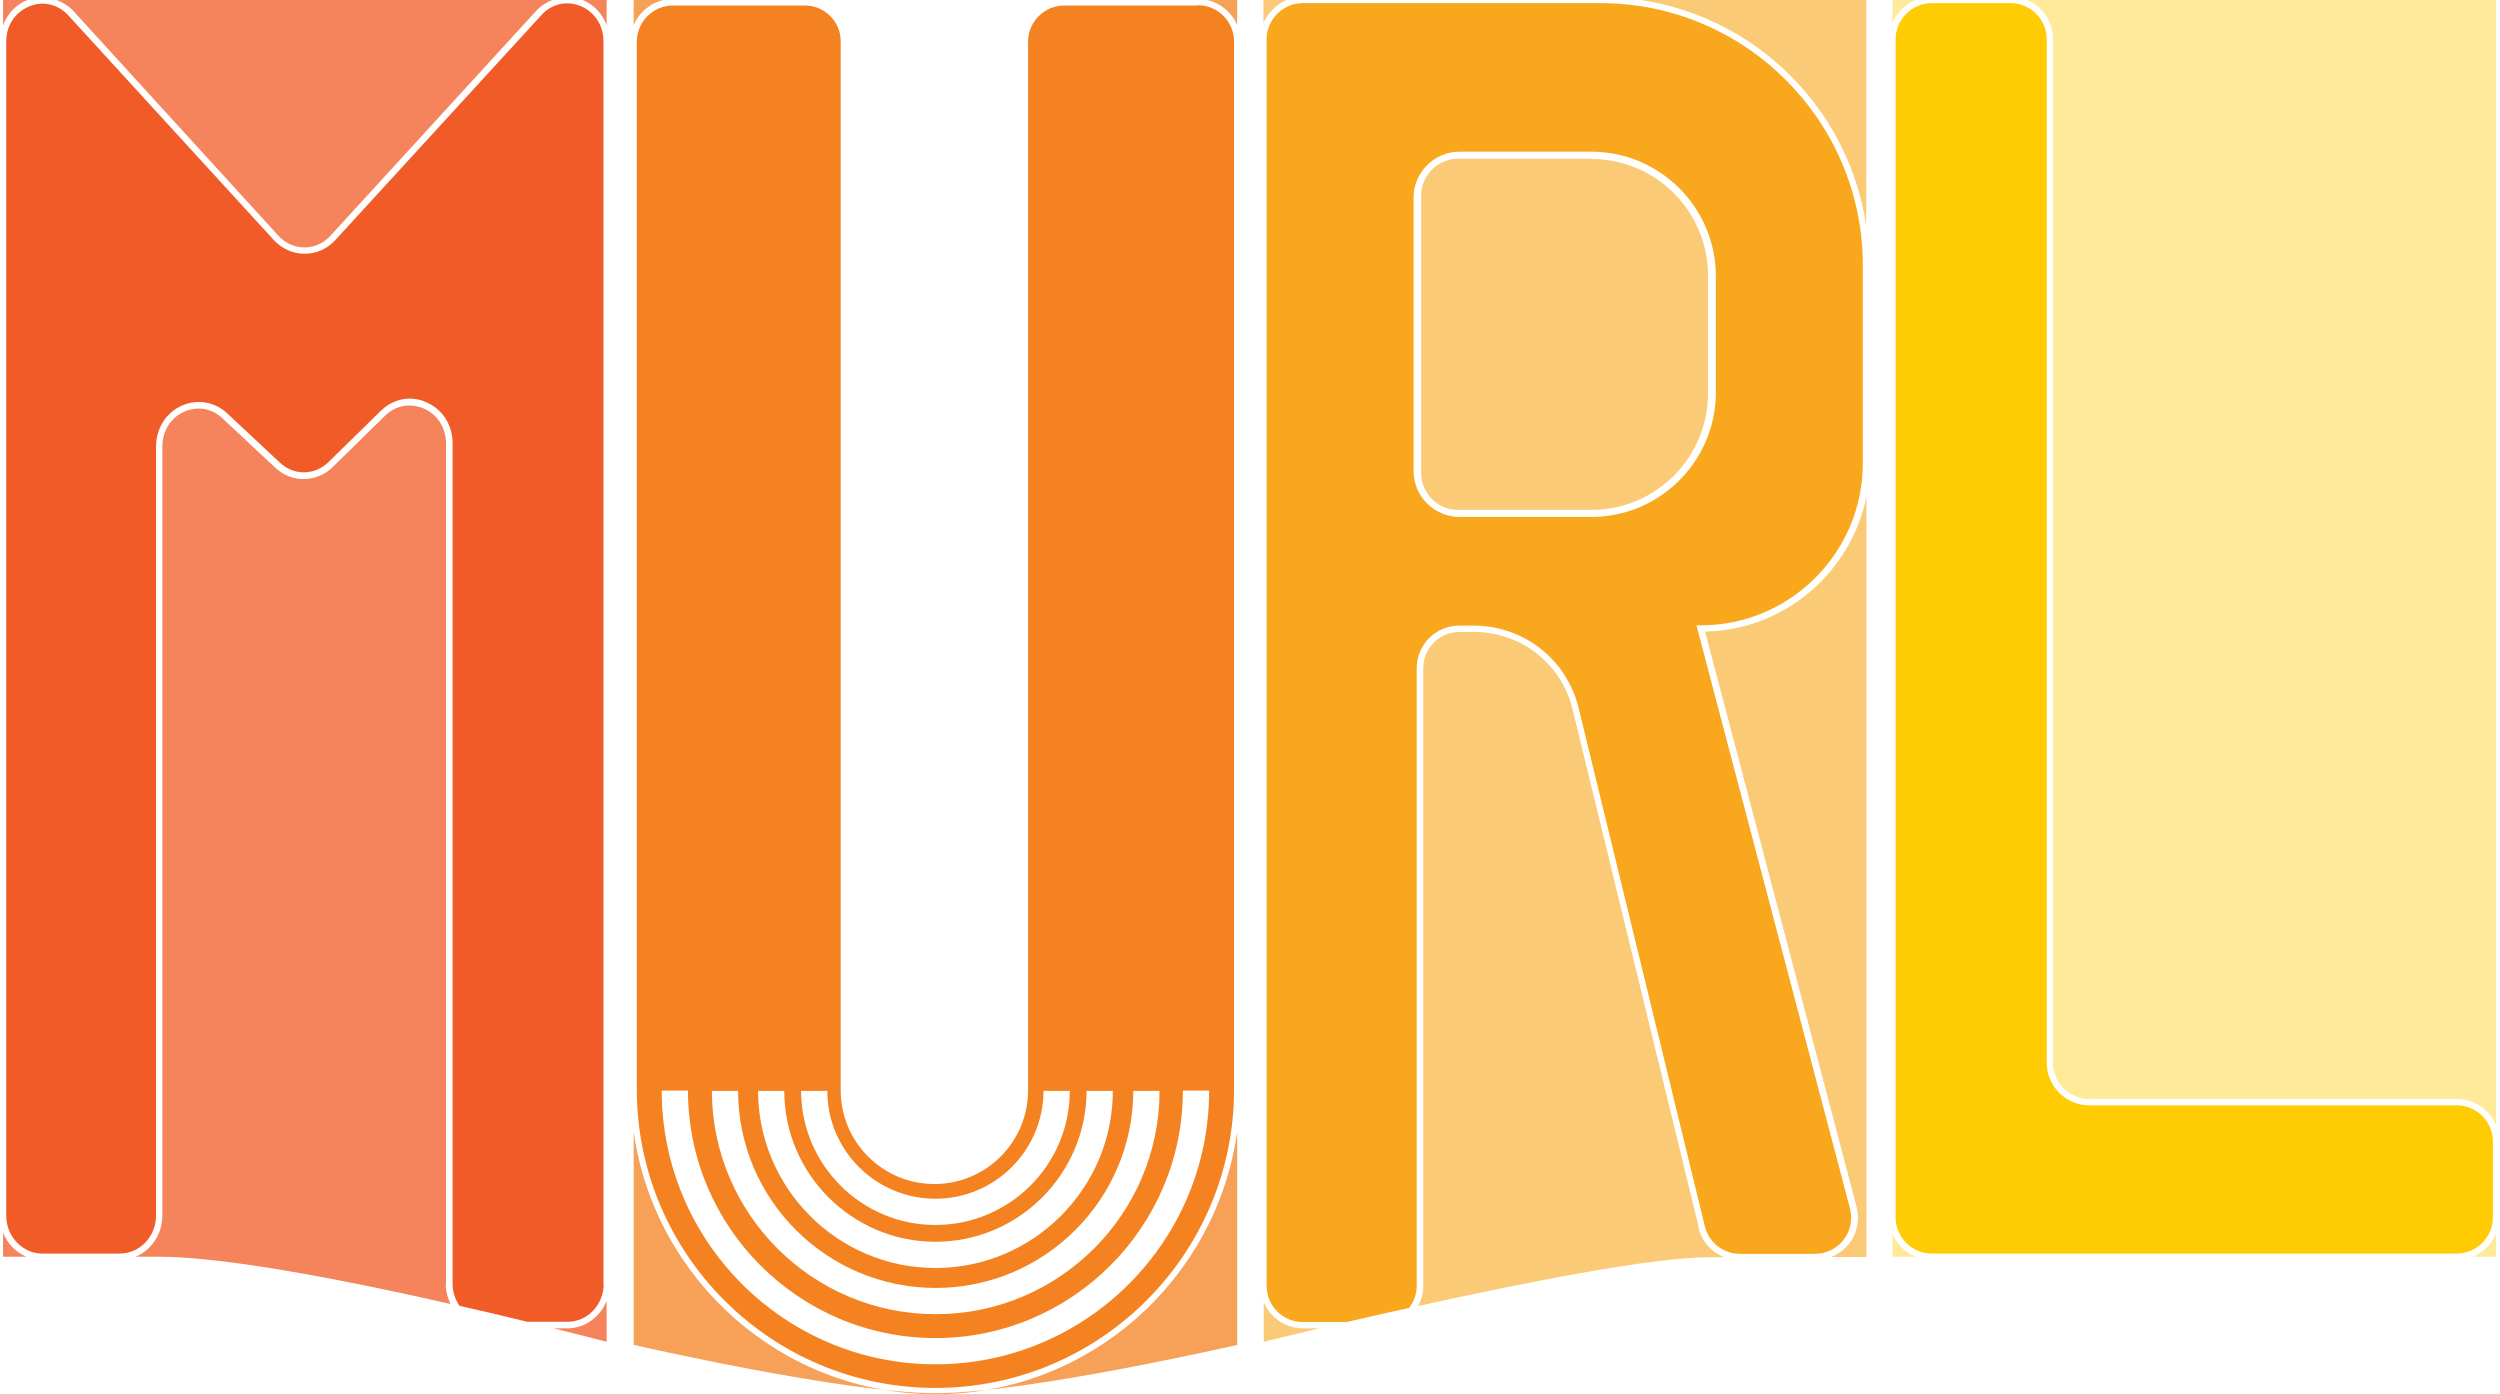
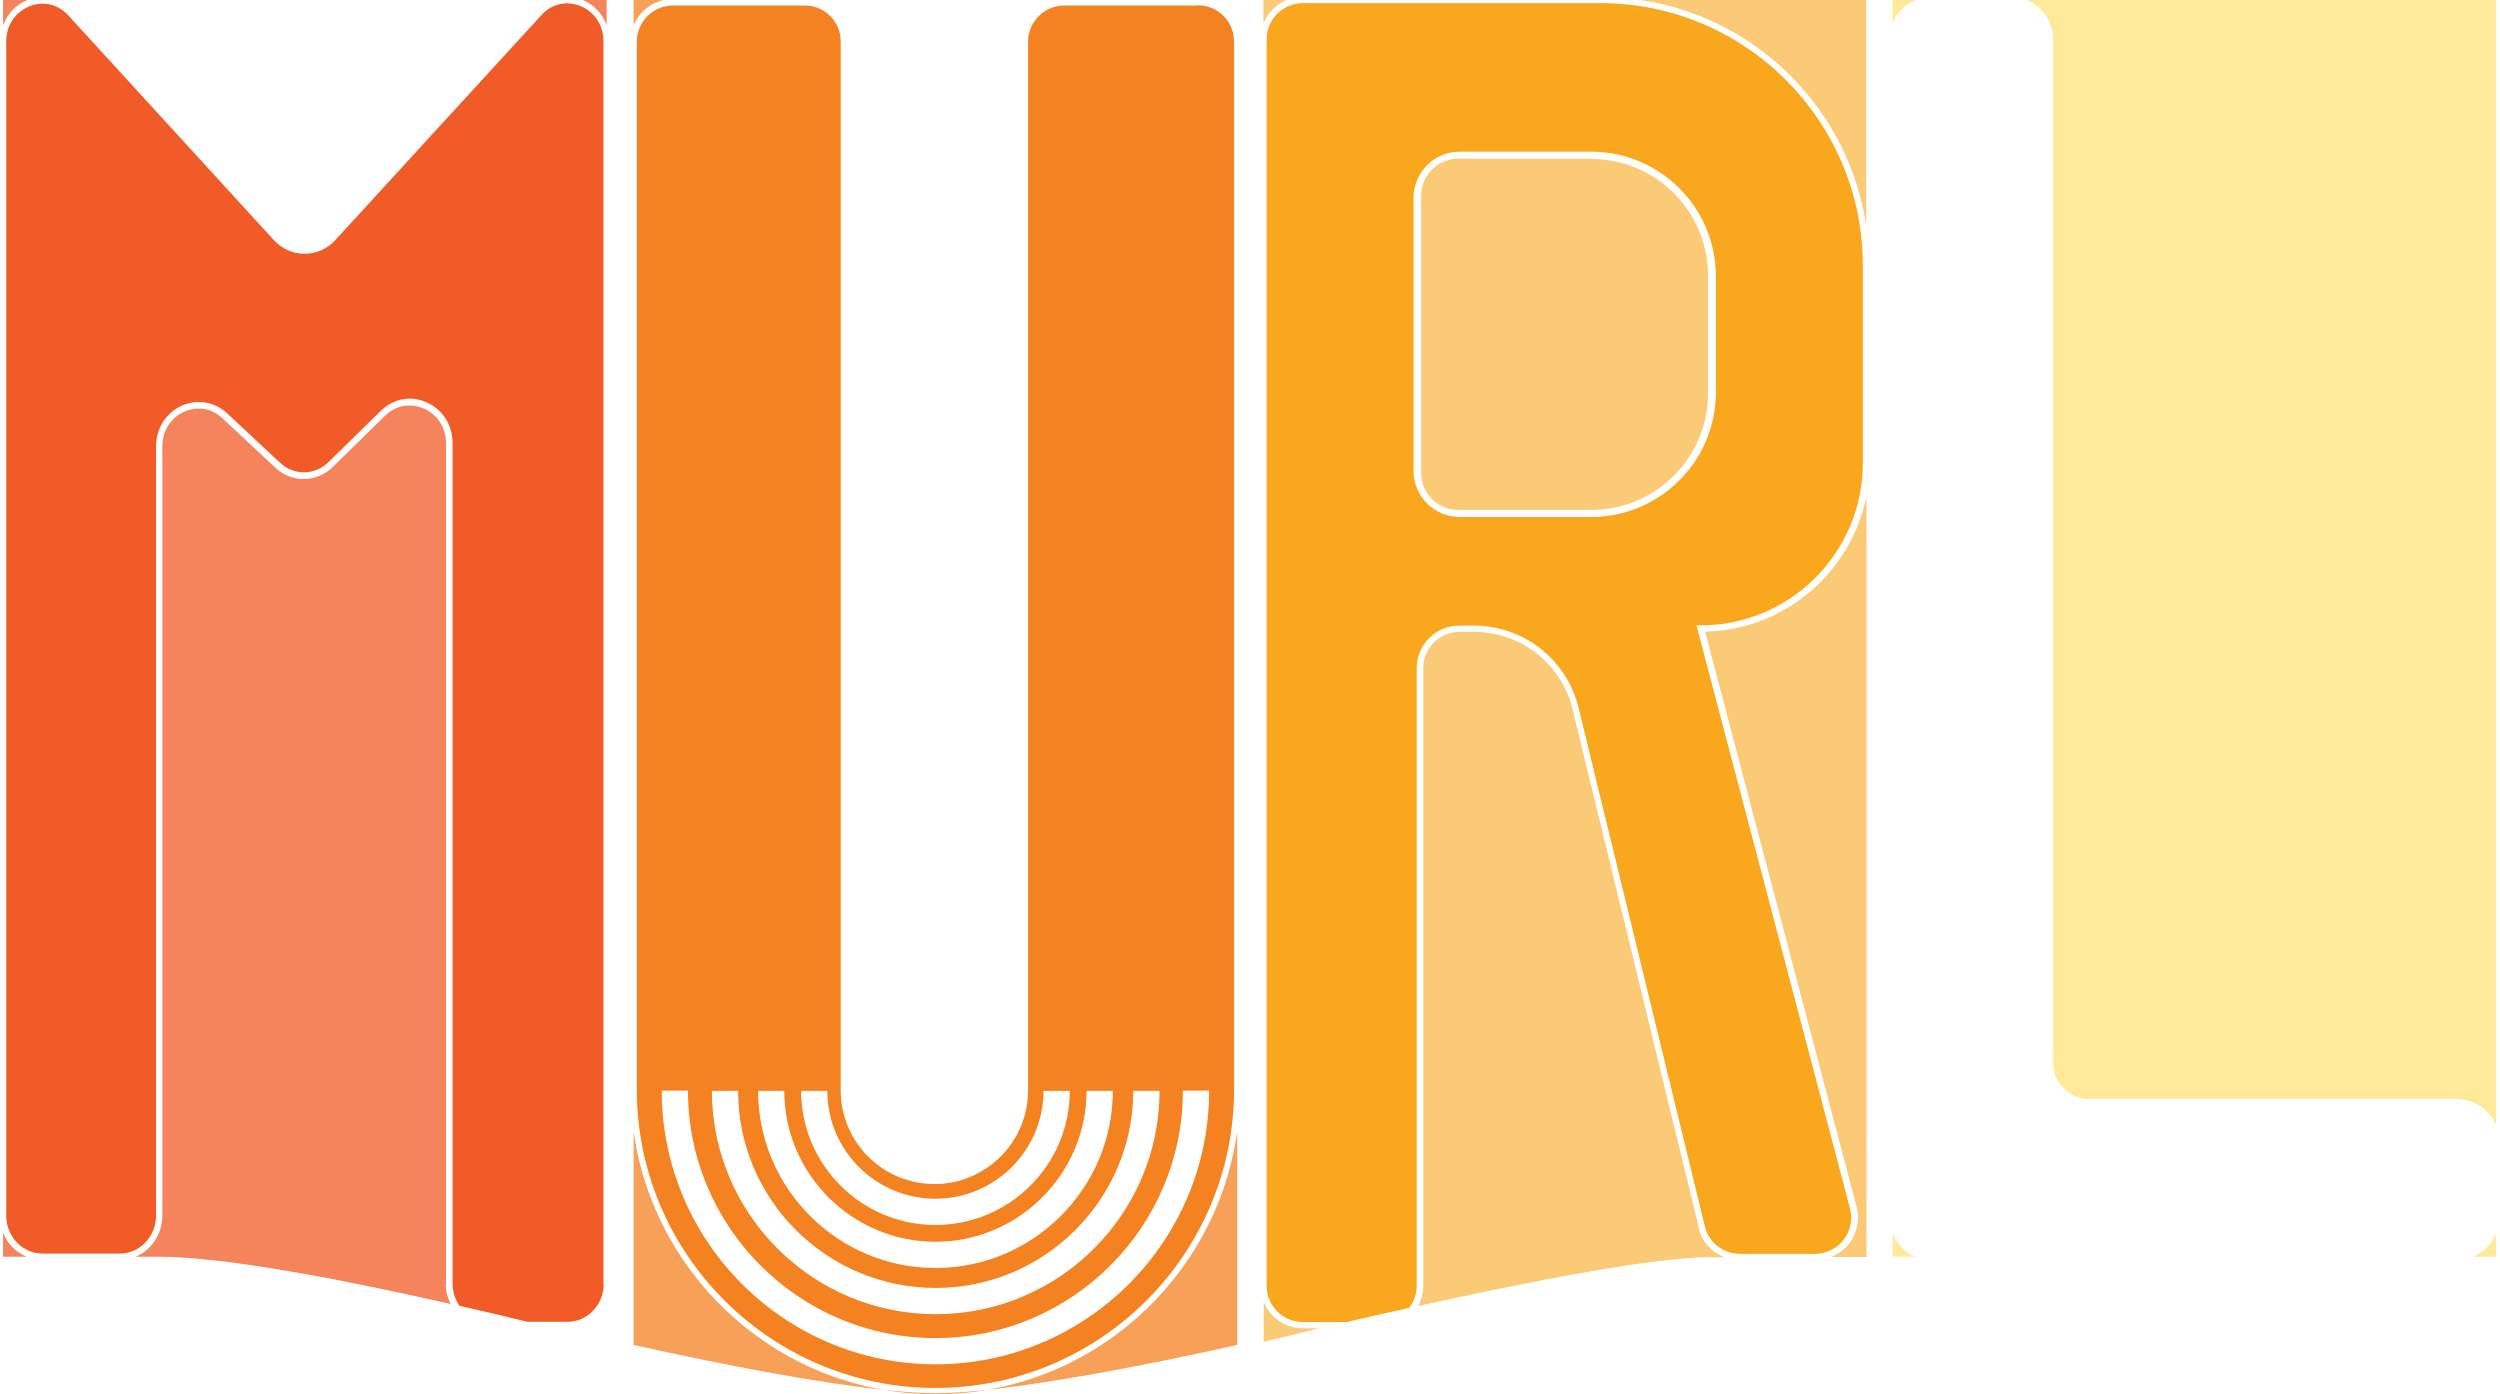
<svg xmlns="http://www.w3.org/2000/svg" width="728" height="406" xml:space="preserve" overflow="hidden">
  <g transform="translate(-276 -126)">
-     <path d="M80.161 68.622C82.148 70.838 84.822 71.984 87.726 72.061L87.726 72.061C90.63 72.061 93.304 70.838 95.291 68.698L155.354 3.057C156.653 1.605 158.258 0.688 159.939 0L15.589 0C17.346 0.688 19.104 1.681 20.48 3.209L80.161 68.622Z" fill="#F15B27" fill-opacity="0.75" transform="matrix(1 0 0 1 276.891 126)" />
    <path d="M174.841 373.905 174.841 12.074C174.841 6.419 171.325 2.98 167.963 1.681 163.989 0.153 159.71 1.146 156.806 4.356L96.743 69.921C94.374 72.519 91.165 73.895 87.802 73.895L87.802 73.895C84.364 73.895 81.154 72.443 78.785 69.844L19.028 4.509C16.124 1.299 11.768 0.229 7.871 1.758 4.509 3.057 0.917 6.419 0.917 12.15L0.917 353.96C0.917 360.074 5.655 365.041 11.463 365.041L34.005 365.041C39.813 365.041 44.551 360.074 44.551 353.96L44.551 130.061C44.551 124.711 47.455 120.126 52.192 118.063 56.624 116.153 61.668 116.993 65.26 120.356L80.619 134.722C84.669 138.543 90.783 138.466 94.756 134.569L110.04 119.592C112.408 117.299 115.389 116.076 118.445 116.076 120.05 116.076 121.578 116.382 123.107 117.07 127.921 119.057 130.901 123.718 130.901 129.067L130.901 373.829C130.901 376.198 131.665 378.414 132.888 380.248 140.071 381.852 146.796 383.457 152.68 384.909L164.372 384.909C170.179 384.909 174.917 379.942 174.917 373.829Z" fill="#F15B27" transform="matrix(1 0 0 1 276.891 126)" />
    <path d="M7.107 0 0 0 0 7.412C1.223 4.05 3.744 1.299 7.107 0Z" fill="#F15B27" fill-opacity="0.75" transform="matrix(1 0 0 1 276.891 126)" />
    <path d="M175.758 7.26 175.758 0 168.804 0C172.09 1.375 174.535 4.05 175.758 7.26Z" fill="#F15B27" fill-opacity="0.75" transform="matrix(1 0 0 1 276.891 126)" />
-     <path d="M164.295 386.819 160.398 386.819C169.797 389.188 175.758 390.717 175.758 390.717L175.758 378.796C173.924 383.457 169.491 386.819 164.295 386.819Z" fill="#F15B27" fill-opacity="0.75" transform="matrix(1 0 0 1 276.891 126)" />
    <path d="M128.991 373.905 128.991 129.144C128.991 124.559 126.469 120.585 122.343 118.904 118.445 117.299 114.319 118.063 111.262 121.043L95.979 136.021C91.241 140.606 84.058 140.682 79.244 136.174L63.884 121.808C60.827 118.904 56.701 118.216 52.88 119.821 48.83 121.578 46.385 125.476 46.385 130.061L46.385 353.96C46.385 359.386 43.175 364.047 38.59 365.958L45.391 365.958C65.03 365.958 101.099 373.065 130.29 379.713 129.449 377.955 128.914 375.968 128.914 373.905Z" fill="#F15B27" fill-opacity="0.75" transform="matrix(1 0 0 1 276.891 126)" />
    <path d="M0 358.928 0 365.958 6.801 365.958C3.744 364.659 1.223 362.137 0 358.928Z" fill="#F15B27" fill-opacity="0.75" transform="matrix(1 0 0 1 276.891 126)" />
-     <path d="M359.386 7.336 359.386 0 350.675 0C354.572 0.917 357.858 3.668 359.386 7.336Z" fill="#F48220" fill-opacity="0.75" transform="matrix(1 0 0 1 276.891 126)" />
    <path d="M192.34 0 183.628 0 183.628 7.336C185.157 3.668 188.366 0.917 192.34 0Z" fill="#F48220" fill-opacity="0.75" transform="matrix(1 0 0 1 276.891 126)" />
    <path d="M271.507 406C226.727 406 189.665 372.606 183.628 329.507L183.628 391.634C183.628 391.634 244.914 405.694 271.507 405.694 298.1 405.694 359.386 391.634 359.386 391.634L359.386 329.507C353.349 372.682 316.287 406 271.507 406Z" fill="#F48220" fill-opacity="0.75" transform="matrix(1 0 0 1 276.891 126)" />
    <path d="M462.548 46.232 423.652 46.232C417.768 46.232 412.954 51.046 412.954 56.93L412.954 137.779C412.954 143.663 417.768 148.477 423.652 148.477L462.548 148.477C481.27 148.477 496.477 133.27 496.477 114.548L496.477 80.237C496.477 61.515 481.27 46.308 462.548 46.308Z" fill="#F9A71C" fill-opacity="0.6" transform="matrix(1 0 0 1 276.891 126)" />
    <path d="M541.563 134.798 541.563 77.257C541.563 35.228 507.328 0.917 465.223 0.917L378.49 0.917C372.682 0.917 367.945 5.655 367.945 11.463L367.945 374.44C367.945 380.248 372.682 384.986 378.49 384.986L391.252 384.986C396.754 383.686 402.867 382.311 409.439 380.859 410.814 379.101 411.655 376.885 411.655 374.516L411.655 194.556C411.655 187.679 417.233 182.177 424.034 182.177L428.237 182.177C442.833 182.177 455.365 192.034 458.804 206.171L495.56 357.094C496.706 361.831 500.909 365.117 505.8 365.117L527.655 365.117C530.941 365.117 533.997 363.589 535.984 360.991 537.971 358.393 538.659 355.107 537.818 351.897L493.115 182.1 494.337 182.1C520.395 182.1 541.563 160.933 541.563 134.875ZM462.472 150.54 424.111 150.54C416.775 150.54 410.738 144.503 410.738 137.167L410.738 57.541C410.738 50.206 416.775 44.169 424.111 44.169L462.472 44.169C482.493 44.169 498.769 60.445 498.769 80.466L498.769 114.242C498.769 134.264 482.493 150.54 462.472 150.54Z" fill="#F9A71C" transform="matrix(1 0 0 1 276.891 126)" />
    <path d="M373.752 0 367.028 0 367.028 6.725C368.327 3.744 370.696 1.299 373.752 0Z" fill="#F9A71C" fill-opacity="0.6" transform="matrix(1 0 0 1 276.891 126)" />
    <path d="M378.567 386.819C373.37 386.819 369.014 383.686 367.104 379.178L367.104 390.717C367.104 390.717 373.37 389.188 383.228 386.819L378.567 386.819Z" fill="#F9A71C" fill-opacity="0.6" transform="matrix(1 0 0 1 276.891 126)" />
    <path d="M495.636 183.934 539.729 351.362C540.722 355.107 539.958 359.004 537.589 362.137 536.213 363.895 534.379 365.194 532.393 366.034L542.632 366.034 542.632 144.503C538.2 166.588 518.943 183.399 495.713 183.934Z" fill="#F9A71C" fill-opacity="0.6" transform="matrix(1 0 0 1 276.891 126)" />
    <path d="M493.802 357.476 457.046 206.553C453.837 193.257 441.992 184.011 428.314 184.011L424.111 184.011C418.303 184.011 413.565 188.748 413.565 194.556L413.565 374.516C413.565 376.58 413.03 378.567 412.037 380.324 442.451 373.599 480.047 366.111 496.783 366.111L501.215 366.111C497.547 364.659 494.719 361.602 493.726 357.552Z" fill="#F9A71C" fill-opacity="0.6" transform="matrix(1 0 0 1 276.891 126)" />
    <path d="M542.556 65.718 542.556 0 476.838 0C510.69 5.043 537.512 31.866 542.556 65.718Z" fill="#F9A71C" fill-opacity="0.6" transform="matrix(1 0 0 1 276.891 126)" />
-     <path d="M725.038 354.495 725.038 332.411C725.038 326.603 720.3 321.866 714.493 321.866L607.51 321.866C600.632 321.866 595.13 316.287 595.13 309.486L595.13 11.463C595.13 5.655 590.393 0.917 584.585 0.917L561.66 0.917C555.852 0.917 551.115 5.655 551.115 11.463L551.115 354.495C551.115 360.303 555.852 365.041 561.66 365.041L714.493 365.041C720.3 365.041 725.038 360.303 725.038 354.495Z" fill="#FFCC04" transform="matrix(1 0 0 1 276.891 126)" />
    <path d="M596.964 11.463 596.964 309.486C596.964 315.294 601.702 320.032 607.51 320.032L714.493 320.032C719.689 320.032 724.121 323.165 725.955 327.673L725.955 0 589.323 0C593.831 1.834 596.964 6.266 596.964 11.463Z" fill="#FFCC04" fill-opacity="0.4" transform="matrix(1 0 0 1 276.891 126)" />
    <path d="M556.922 0 550.198 0 550.198 6.725C551.42 3.668 553.866 1.299 556.922 0Z" fill="#FFCC04" fill-opacity="0.4" transform="matrix(1 0 0 1 276.891 126)" />
    <path d="M550.198 359.233 550.198 365.958 556.922 365.958C553.866 364.735 551.497 362.29 550.198 359.233Z" fill="#FFCC04" fill-opacity="0.4" transform="matrix(1 0 0 1 276.891 126)" />
    <path d="M719.231 365.958 725.955 365.958 725.955 359.233C724.732 362.29 722.287 364.659 719.231 365.958Z" fill="#FFCC04" fill-opacity="0.4" transform="matrix(1 0 0 1 276.891 126)" />
    <path d="M347.924 1.605 309.028 1.605C303.22 1.605 298.482 6.343 298.482 12.15L298.482 317.51C298.482 332.564 286.256 344.79 271.202 344.79 256.148 344.79 243.921 332.564 243.921 317.51L243.921 12.074C243.921 9.246 242.851 6.648 240.864 4.661 238.877 2.675 236.279 1.605 233.452 1.605L195.091 1.605C189.283 1.605 184.545 6.343 184.545 12.15L184.545 317.204C184.545 365.117 223.518 404.166 271.507 404.166 319.497 404.166 358.469 365.194 358.469 317.204L358.469 12.074C358.469 6.266 353.731 1.528 347.924 1.528ZM240.024 317.663C240.024 335.009 254.161 349.07 271.507 349.07 288.854 349.07 302.914 335.009 302.991 317.663L310.632 317.663C310.632 339.212 293.057 356.711 271.507 356.711 249.958 356.711 232.458 339.212 232.382 317.663L240.024 317.663ZM227.491 317.663C227.491 341.887 247.283 361.602 271.507 361.602 295.731 361.602 315.447 341.887 315.523 317.663L323.165 317.663C323.165 346.09 299.934 369.244 271.507 369.244 243.08 369.244 219.926 346.09 219.85 317.663L227.491 317.663ZM214.042 317.663C214.042 349.299 239.871 375.051 271.584 375.051 303.296 375.051 329.049 349.299 329.125 317.663L336.767 317.663C336.767 353.502 307.499 382.693 271.584 382.693 235.668 382.693 206.477 353.502 206.401 317.663L214.042 317.663ZM271.507 397.289C227.568 397.289 191.805 361.526 191.805 317.586 191.805 317.586 191.805 317.586 191.805 317.586L199.447 317.586C199.447 317.586 199.447 317.586 199.447 317.586 199.447 357.323 231.771 389.647 271.507 389.647 311.244 389.647 343.568 357.323 343.568 317.586 343.568 317.586 343.568 317.586 343.568 317.586L351.209 317.586C351.209 317.586 351.209 317.586 351.209 317.586 351.209 361.526 315.447 397.289 271.507 397.289Z" fill="#F48220" transform="matrix(1 0 0 1 276.891 126)" />
  </g>
</svg>